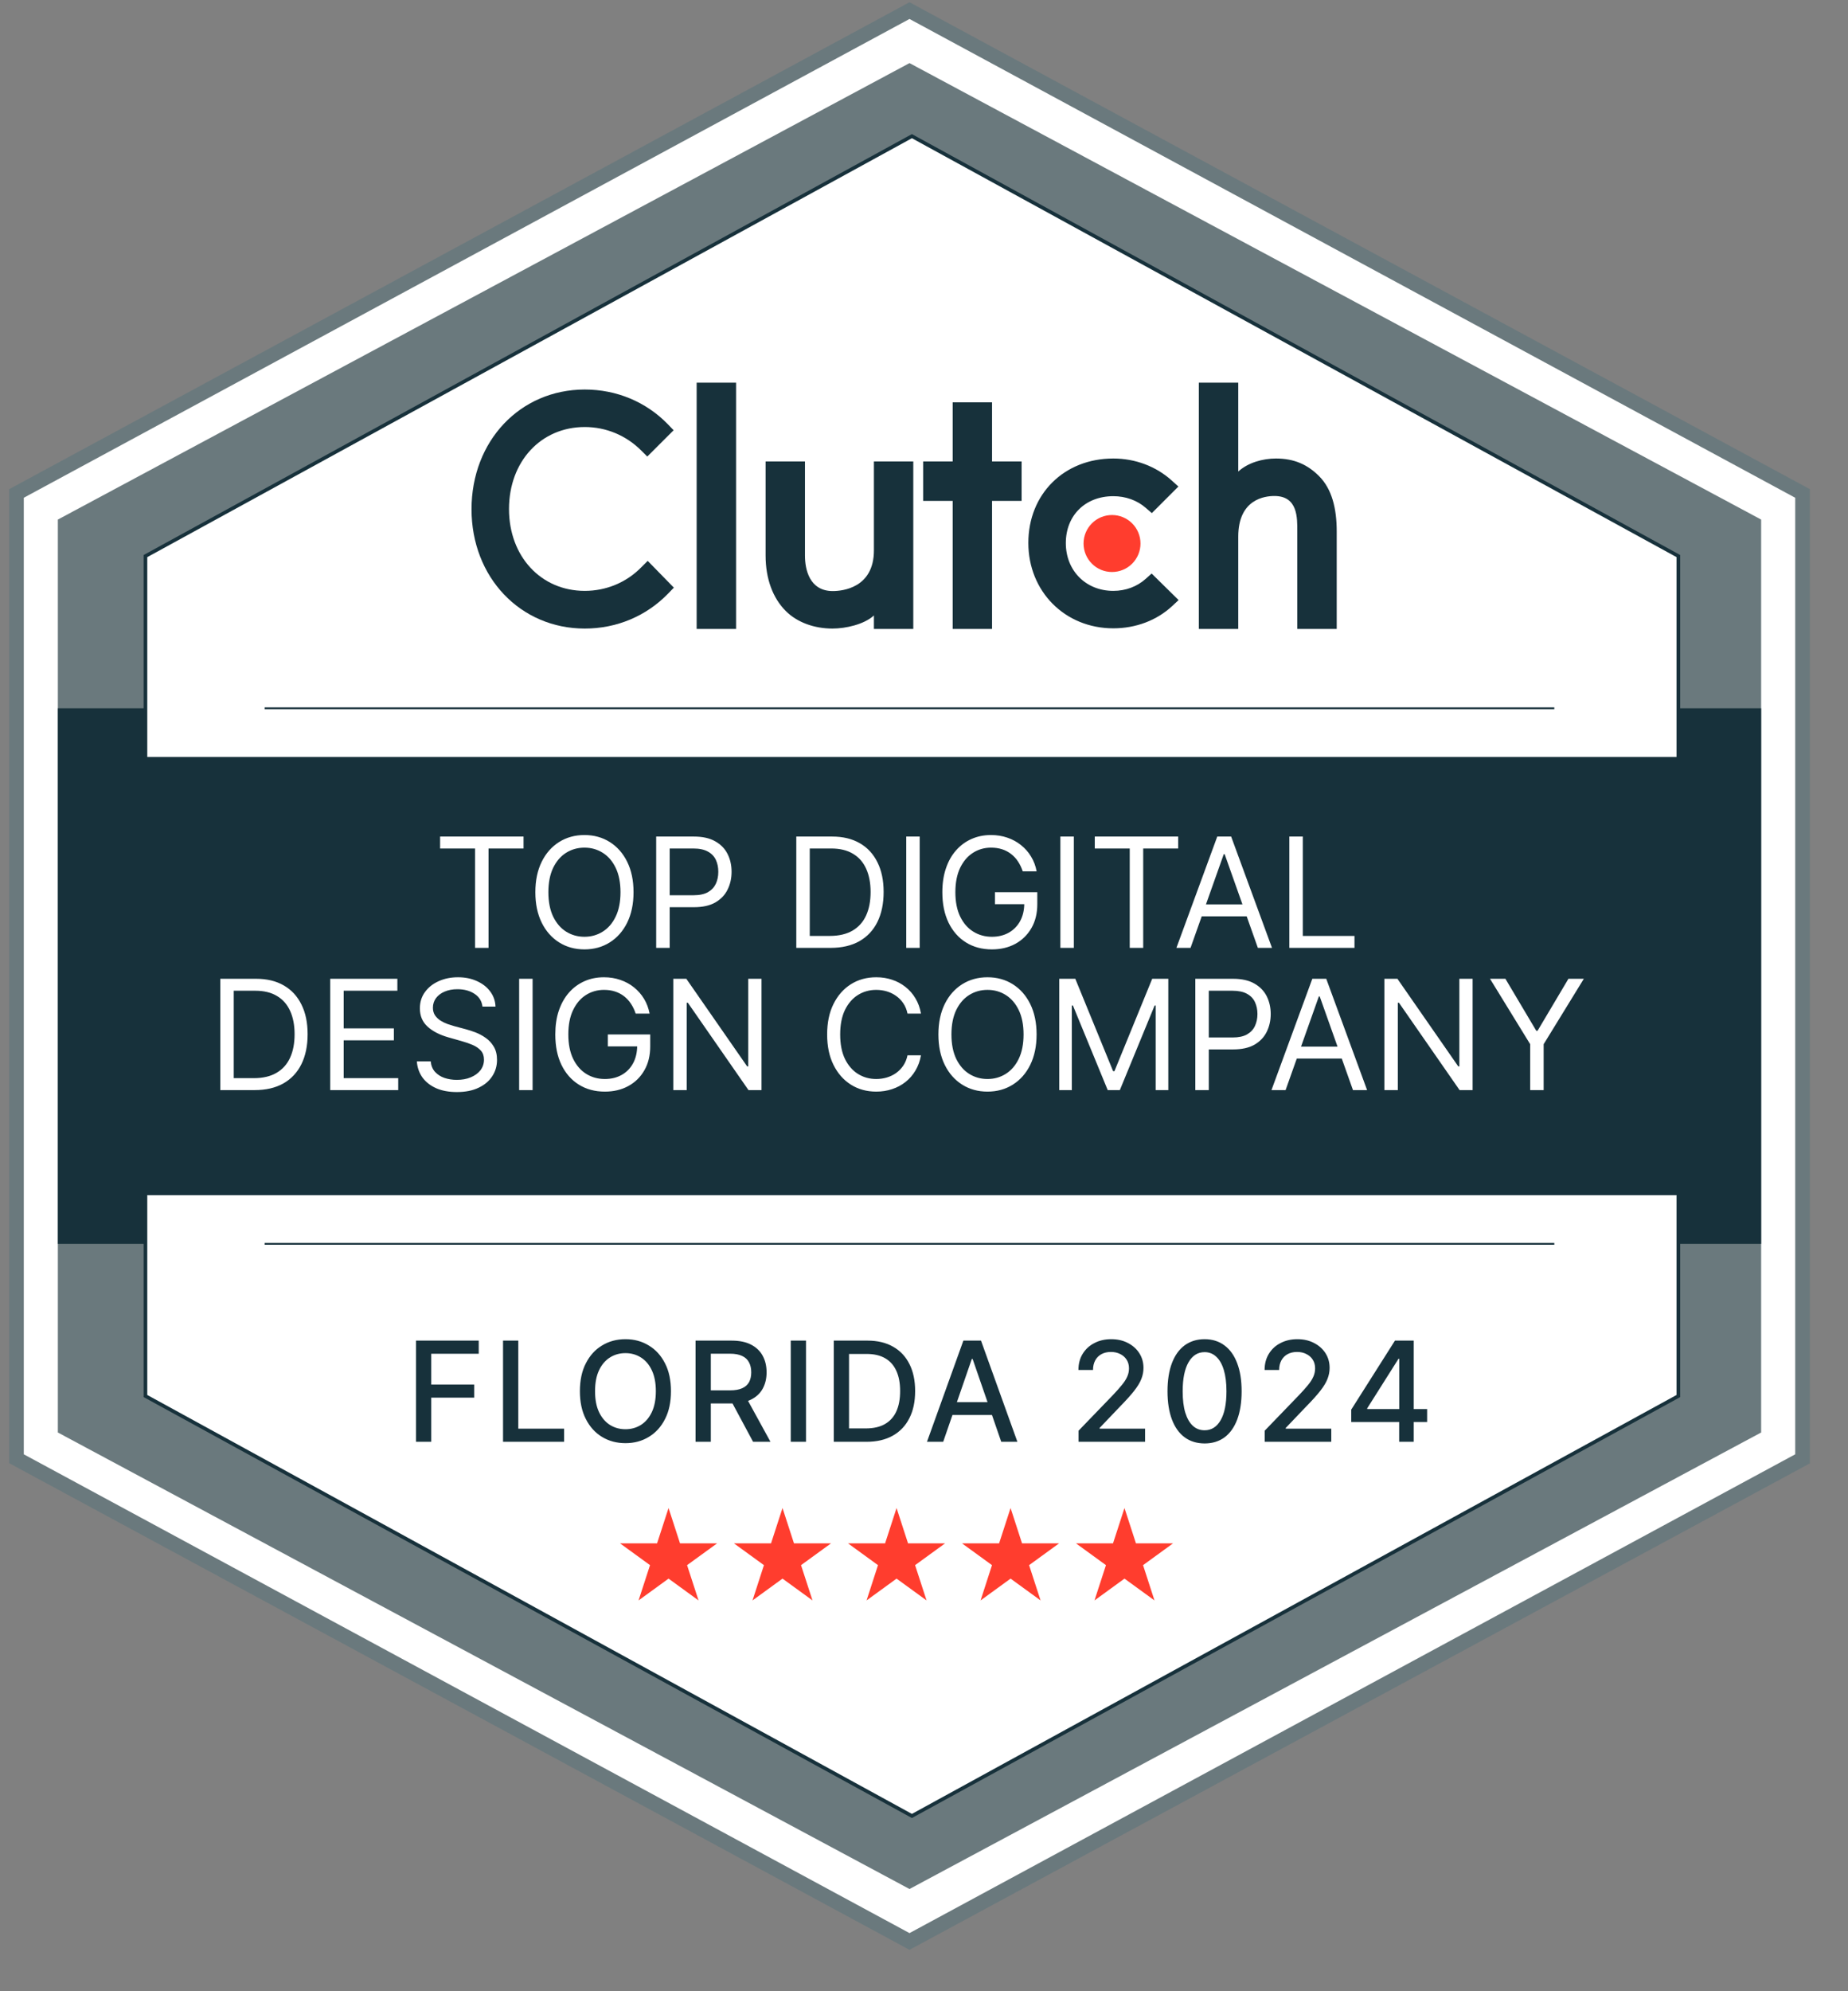
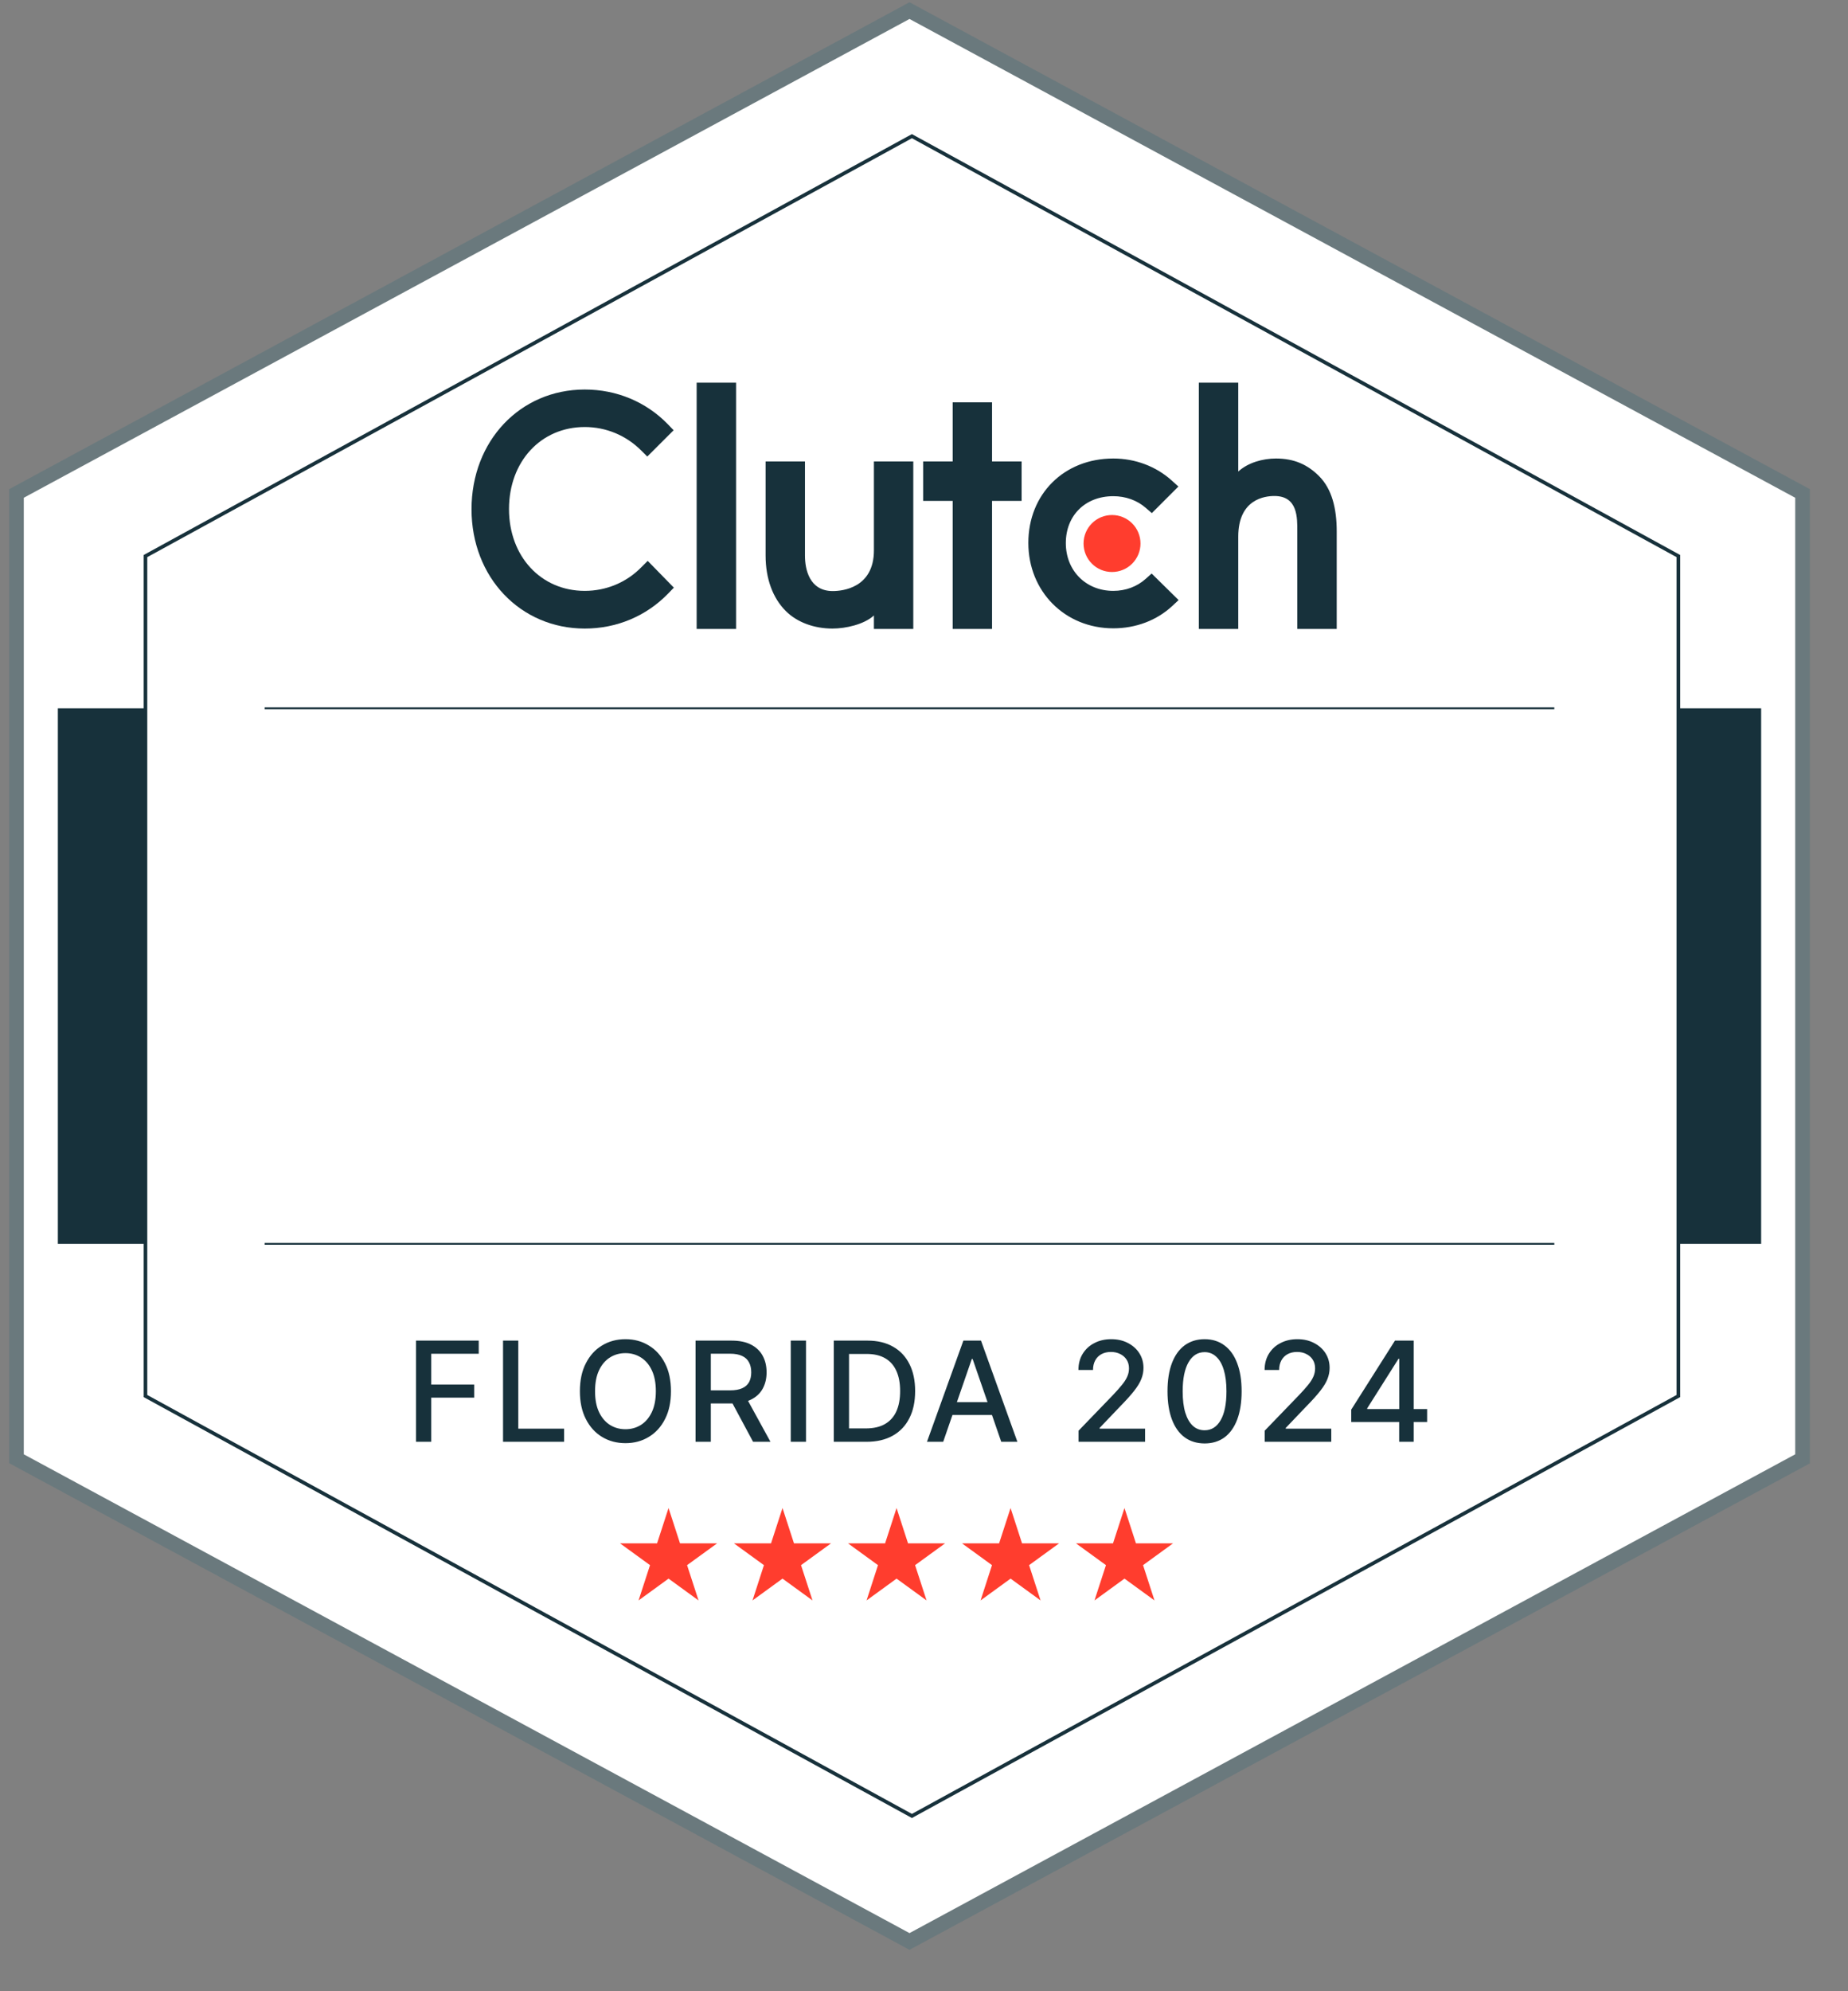
<svg xmlns="http://www.w3.org/2000/svg" width="39" height="42" viewBox="0 0 39 42" fill="none">
  <rect x="0" y="0" width="39" height="42" fill="#808080" stroke="none" />
  <g clip-path="url(#clip0_6658_17008)">
    <path d="M38.091 10.405V30.769L19.245 40.951L0.4 30.769V10.405L19.245 0.224L38.091 10.405Z" fill="white" />
    <path d="M19.194 41.127L19.122 41.088L0.194 30.862V10.317L0.275 10.274L19.194 0.047L19.266 0.086L38.194 10.317V30.867L19.194 41.127ZM0.502 30.675L19.194 40.774L37.886 30.675V10.499L19.194 0.4L0.502 10.499V30.675Z" fill="#6A797D" />
-     <path d="M37.167 10.959V30.215L19.194 39.844L1.221 30.215V10.959L19.194 1.331L37.167 10.959Z" fill="#6A797D" />
    <path d="M37.167 14.939H1.221V26.236H37.167V14.939Z" fill="#17313B" />
    <path d="M35.42 11.729V29.446L19.245 38.303L3.07 29.446V11.729L19.245 2.872L35.42 11.729Z" fill="white" stroke="#17313B" stroke-width="0.076" stroke-miterlimit="10" />
-     <path d="M36.653 15.966H1.735V25.209H36.653V15.966Z" fill="#17313B" />
    <path d="M5.586 26.236H32.802" stroke="#17313B" stroke-width="0.038" stroke-miterlimit="10" />
    <path d="M5.586 14.939H32.802" stroke="#17313B" stroke-width="0.038" stroke-miterlimit="10" />
    <path d="M14.702 8.071H15.534V13.266H14.702V8.071ZM18.443 11.609C18.443 12.404 17.774 12.467 17.575 12.467C17.078 12.467 16.988 12.002 16.988 11.722V9.733H16.157V11.717C16.157 12.21 16.311 12.616 16.582 12.887C16.822 13.127 17.181 13.258 17.569 13.258C17.845 13.258 18.235 13.172 18.443 12.982V13.266H19.274V9.733H18.443V11.609ZM20.936 8.486H20.105V9.733H19.482V10.565H20.105V13.266H20.936V10.565H21.56V9.733H20.936V8.486ZM24.178 12.21C23.997 12.372 23.758 12.463 23.495 12.463C22.917 12.463 22.493 12.038 22.493 11.455C22.493 10.872 22.904 10.466 23.495 10.466C23.753 10.466 23.997 10.551 24.182 10.714L24.308 10.823L24.869 10.262L24.729 10.136C24.399 9.838 23.961 9.671 23.495 9.671C22.456 9.671 21.702 10.421 21.702 11.451C21.702 12.476 22.474 13.253 23.495 13.253C23.97 13.253 24.412 13.086 24.738 12.783L24.873 12.657L24.304 12.097L24.178 12.21ZM27.836 10.041C27.596 9.802 27.316 9.671 26.927 9.671C26.651 9.671 26.339 9.757 26.132 9.946V8.071H25.3V13.266H26.132V11.32C26.132 10.525 26.696 10.462 26.895 10.462C27.392 10.462 27.378 10.927 27.378 11.207V13.266H28.21V11.211C28.21 10.719 28.107 10.312 27.836 10.041Z" fill="#17313B" />
    <path d="M23.468 10.863C23.627 10.863 23.78 10.926 23.893 11.039C24.006 11.152 24.069 11.305 24.069 11.464C24.069 11.623 24.006 11.776 23.893 11.889C23.78 12.002 23.627 12.065 23.468 12.065C23.308 12.065 23.155 12.002 23.043 11.889C22.93 11.776 22.867 11.623 22.867 11.464C22.867 11.305 22.93 11.152 23.043 11.039C23.155 10.926 23.308 10.863 23.468 10.863Z" fill="#FF3D2E" />
    <path d="M13.538 11.961C13.222 12.286 12.793 12.463 12.341 12.463C11.415 12.463 10.742 11.735 10.742 10.737C10.742 9.734 11.415 9.007 12.341 9.007C12.789 9.007 13.213 9.183 13.534 9.504L13.66 9.63L14.216 9.075L14.094 8.948C13.633 8.474 13.01 8.216 12.341 8.216C10.977 8.216 9.951 9.3 9.951 10.741C9.951 12.178 10.982 13.258 12.341 13.258C13.014 13.258 13.638 12.996 14.099 12.521L14.221 12.395L13.669 11.83L13.538 11.961Z" fill="#17313B" />
    <path d="M9.288 17.897V17.645H11.049V17.897H10.31V19.993H10.026V17.897H9.288ZM13.37 18.819C13.37 19.067 13.325 19.28 13.236 19.461C13.147 19.641 13.024 19.78 12.868 19.878C12.712 19.976 12.534 20.025 12.334 20.025C12.134 20.025 11.956 19.976 11.8 19.878C11.644 19.78 11.521 19.641 11.432 19.461C11.343 19.28 11.298 19.067 11.298 18.819C11.298 18.571 11.343 18.357 11.432 18.177C11.521 17.997 11.644 17.858 11.8 17.76C11.956 17.662 12.134 17.613 12.334 17.613C12.534 17.613 12.712 17.662 12.868 17.76C13.024 17.858 13.147 17.997 13.236 18.177C13.325 18.357 13.37 18.571 13.37 18.819ZM13.095 18.819C13.095 18.616 13.061 18.444 12.993 18.304C12.926 18.165 12.835 18.059 12.719 17.987C12.605 17.915 12.476 17.879 12.334 17.879C12.192 17.879 12.063 17.915 11.948 17.987C11.833 18.059 11.742 18.165 11.674 18.304C11.607 18.444 11.573 18.616 11.573 18.819C11.573 19.022 11.607 19.194 11.674 19.334C11.742 19.473 11.833 19.579 11.948 19.651C12.063 19.723 12.192 19.759 12.334 19.759C12.476 19.759 12.605 19.723 12.719 19.651C12.835 19.579 12.926 19.473 12.993 19.334C13.061 19.194 13.095 19.022 13.095 18.819ZM13.848 19.993V17.645H14.641C14.826 17.645 14.976 17.678 15.093 17.745C15.211 17.811 15.298 17.9 15.354 18.012C15.411 18.124 15.439 18.25 15.439 18.388C15.439 18.526 15.411 18.652 15.354 18.765C15.299 18.878 15.212 18.968 15.095 19.036C14.978 19.102 14.829 19.135 14.646 19.135H14.078V18.883H14.637C14.763 18.883 14.864 18.861 14.941 18.818C15.017 18.774 15.072 18.715 15.107 18.641C15.142 18.566 15.159 18.482 15.159 18.388C15.159 18.294 15.142 18.21 15.107 18.136C15.072 18.062 15.017 18.004 14.939 17.962C14.862 17.919 14.76 17.897 14.632 17.897H14.133V19.993H13.848ZM17.529 19.993H16.805V17.645H17.561C17.789 17.645 17.984 17.692 18.146 17.786C18.308 17.879 18.432 18.014 18.518 18.189C18.605 18.363 18.648 18.571 18.648 18.814C18.648 19.059 18.604 19.269 18.517 19.446C18.43 19.622 18.303 19.757 18.137 19.852C17.97 19.946 17.768 19.993 17.529 19.993ZM17.089 19.741H17.511C17.705 19.741 17.866 19.703 17.994 19.628C18.121 19.553 18.216 19.447 18.279 19.308C18.342 19.17 18.373 19.005 18.373 18.814C18.373 18.625 18.342 18.462 18.28 18.325C18.218 18.187 18.126 18.082 18.003 18.009C17.88 17.934 17.726 17.897 17.543 17.897H17.089V19.741ZM19.409 17.645V19.993H19.125V17.645H19.409ZM21.584 18.379C21.558 18.302 21.525 18.233 21.484 18.171C21.444 18.109 21.395 18.057 21.338 18.013C21.283 17.97 21.219 17.936 21.148 17.913C21.077 17.89 20.999 17.879 20.914 17.879C20.775 17.879 20.649 17.915 20.535 17.987C20.421 18.059 20.331 18.165 20.263 18.304C20.196 18.444 20.162 18.616 20.162 18.819C20.162 19.022 20.196 19.194 20.264 19.334C20.332 19.473 20.424 19.579 20.541 19.651C20.657 19.723 20.788 19.759 20.933 19.759C21.067 19.759 21.186 19.73 21.288 19.673C21.391 19.615 21.471 19.533 21.529 19.428C21.587 19.321 21.616 19.196 21.616 19.053L21.703 19.071H20.997V18.819H21.891V19.071C21.891 19.264 21.85 19.433 21.767 19.576C21.685 19.718 21.572 19.829 21.428 19.908C21.284 19.986 21.119 20.025 20.933 20.025C20.725 20.025 20.542 19.976 20.385 19.878C20.228 19.78 20.106 19.641 20.018 19.461C19.931 19.28 19.887 19.067 19.887 18.819C19.887 18.633 19.912 18.466 19.962 18.318C20.012 18.169 20.083 18.042 20.175 17.938C20.267 17.833 20.375 17.753 20.501 17.697C20.626 17.641 20.764 17.613 20.914 17.613C21.038 17.613 21.154 17.632 21.261 17.669C21.368 17.706 21.464 17.758 21.548 17.826C21.633 17.894 21.704 17.974 21.76 18.068C21.817 18.161 21.856 18.265 21.877 18.379H21.584ZM22.662 17.645V19.993H22.378V17.645H22.662ZM23.104 17.897V17.645H24.864V17.897H24.126V19.993H23.842V17.897H23.104ZM25.125 19.993H24.827L25.689 17.645H25.982L26.844 19.993H26.546L25.845 18.017H25.826L25.125 19.993ZM25.235 19.076H26.436V19.328H25.235V19.076ZM27.21 19.993V17.645H27.494V19.741H28.585V19.993H27.21ZM5.373 22.993H4.649V20.645H5.405C5.633 20.645 5.828 20.692 5.99 20.786C6.152 20.879 6.276 21.014 6.362 21.189C6.449 21.363 6.492 21.571 6.492 21.814C6.492 22.059 6.448 22.269 6.361 22.446C6.274 22.622 6.147 22.757 5.981 22.852C5.814 22.946 5.612 22.993 5.373 22.993ZM4.933 22.741H5.355C5.549 22.741 5.71 22.703 5.837 22.628C5.965 22.553 6.06 22.447 6.123 22.308C6.186 22.17 6.217 22.005 6.217 21.814C6.217 21.625 6.186 21.462 6.124 21.325C6.062 21.187 5.97 21.082 5.847 21.009C5.724 20.934 5.57 20.897 5.387 20.897H4.933V22.741ZM6.969 22.993V20.645H8.386V20.897H7.253V21.691H8.312V21.943H7.253V22.741H8.404V22.993H6.969ZM10.182 21.232C10.168 21.116 10.112 21.026 10.014 20.962C9.916 20.897 9.796 20.865 9.654 20.865C9.55 20.865 9.46 20.882 9.382 20.916C9.304 20.949 9.244 20.996 9.2 21.054C9.158 21.113 9.136 21.18 9.136 21.255C9.136 21.318 9.151 21.372 9.181 21.417C9.212 21.461 9.251 21.498 9.298 21.528C9.345 21.557 9.395 21.581 9.447 21.6C9.499 21.618 9.547 21.633 9.59 21.645L9.829 21.709C9.89 21.725 9.958 21.747 10.033 21.775C10.108 21.804 10.181 21.842 10.249 21.891C10.319 21.939 10.376 22.001 10.421 22.077C10.466 22.152 10.489 22.245 10.489 22.355C10.489 22.482 10.456 22.597 10.389 22.699C10.323 22.802 10.227 22.883 10.1 22.943C9.974 23.004 9.821 23.034 9.641 23.034C9.473 23.034 9.327 23.007 9.204 22.953C9.082 22.898 8.985 22.823 8.915 22.726C8.846 22.629 8.806 22.516 8.797 22.387H9.09C9.098 22.476 9.128 22.549 9.18 22.608C9.233 22.665 9.299 22.708 9.379 22.736C9.46 22.763 9.547 22.777 9.641 22.777C9.749 22.777 9.847 22.76 9.933 22.724C10.019 22.689 10.088 22.639 10.138 22.576C10.188 22.511 10.214 22.436 10.214 22.351C10.214 22.273 10.192 22.209 10.148 22.16C10.105 22.112 10.047 22.072 9.976 22.041C9.905 22.011 9.829 21.984 9.746 21.961L9.457 21.879C9.274 21.826 9.129 21.751 9.022 21.653C8.915 21.555 8.861 21.427 8.861 21.269C8.861 21.137 8.897 21.023 8.968 20.925C9.04 20.826 9.136 20.75 9.257 20.696C9.378 20.641 9.514 20.613 9.664 20.613C9.815 20.613 9.949 20.64 10.067 20.695C10.185 20.748 10.278 20.821 10.347 20.915C10.416 21.008 10.453 21.114 10.457 21.232H10.182ZM11.24 20.645V22.993H10.956V20.645H11.24ZM13.415 21.379C13.39 21.302 13.357 21.233 13.315 21.171C13.275 21.109 13.226 21.057 13.17 21.013C13.114 20.97 13.051 20.936 12.979 20.913C12.909 20.89 12.831 20.879 12.746 20.879C12.607 20.879 12.48 20.915 12.366 20.987C12.252 21.059 12.162 21.165 12.095 21.304C12.027 21.444 11.994 21.616 11.994 21.819C11.994 22.022 12.028 22.194 12.096 22.334C12.164 22.473 12.256 22.579 12.372 22.651C12.488 22.723 12.619 22.759 12.764 22.759C12.899 22.759 13.017 22.73 13.119 22.673C13.223 22.615 13.303 22.533 13.36 22.428C13.418 22.321 13.447 22.196 13.447 22.053L13.534 22.071H12.828V21.819H13.722V22.071C13.722 22.264 13.681 22.433 13.598 22.576C13.517 22.718 13.404 22.829 13.259 22.908C13.116 22.986 12.95 23.025 12.764 23.025C12.556 23.025 12.374 22.976 12.216 22.878C12.059 22.78 11.937 22.641 11.849 22.461C11.762 22.28 11.719 22.067 11.719 21.819C11.719 21.633 11.743 21.466 11.793 21.318C11.844 21.169 11.915 21.042 12.006 20.938C12.098 20.833 12.207 20.753 12.332 20.697C12.457 20.641 12.595 20.613 12.746 20.613C12.87 20.613 12.985 20.632 13.092 20.669C13.2 20.706 13.296 20.758 13.38 20.826C13.464 20.894 13.535 20.974 13.592 21.068C13.648 21.161 13.687 21.265 13.709 21.379H13.415ZM16.071 20.645V22.993H15.796L14.516 21.15H14.493V22.993H14.209V20.645H14.484L15.768 22.493H15.791V20.645H16.071ZM19.436 21.379H19.152C19.135 21.297 19.106 21.225 19.064 21.163C19.022 21.101 18.972 21.049 18.912 21.007C18.854 20.965 18.788 20.933 18.716 20.911C18.645 20.89 18.57 20.879 18.492 20.879C18.349 20.879 18.221 20.915 18.105 20.987C17.991 21.059 17.899 21.165 17.831 21.304C17.764 21.444 17.731 21.616 17.731 21.819C17.731 22.022 17.764 22.194 17.831 22.334C17.899 22.473 17.991 22.579 18.105 22.651C18.221 22.723 18.349 22.759 18.492 22.759C18.57 22.759 18.645 22.748 18.716 22.727C18.788 22.705 18.854 22.674 18.912 22.632C18.972 22.589 19.022 22.537 19.064 22.475C19.106 22.412 19.135 22.34 19.152 22.259H19.436C19.415 22.379 19.376 22.486 19.319 22.581C19.263 22.676 19.192 22.757 19.108 22.823C19.024 22.889 18.93 22.939 18.825 22.973C18.721 23.008 18.61 23.025 18.492 23.025C18.291 23.025 18.113 22.976 17.957 22.878C17.802 22.78 17.679 22.641 17.59 22.461C17.5 22.28 17.456 22.067 17.456 21.819C17.456 21.571 17.5 21.357 17.59 21.177C17.679 20.997 17.802 20.858 17.957 20.76C18.113 20.662 18.291 20.613 18.492 20.613C18.61 20.613 18.721 20.63 18.825 20.665C18.93 20.699 19.024 20.75 19.108 20.816C19.192 20.882 19.263 20.962 19.319 21.057C19.376 21.151 19.415 21.258 19.436 21.379ZM21.876 21.819C21.876 22.067 21.831 22.28 21.742 22.461C21.653 22.641 21.53 22.78 21.374 22.878C21.218 22.976 21.04 23.025 20.84 23.025C20.64 23.025 20.462 22.976 20.306 22.878C20.15 22.78 20.027 22.641 19.938 22.461C19.849 22.28 19.804 22.067 19.804 21.819C19.804 21.571 19.849 21.357 19.938 21.177C20.027 20.997 20.15 20.858 20.306 20.76C20.462 20.662 20.64 20.613 20.84 20.613C21.04 20.613 21.218 20.662 21.374 20.76C21.53 20.858 21.653 20.997 21.742 21.177C21.831 21.357 21.876 21.571 21.876 21.819ZM21.601 21.819C21.601 21.616 21.567 21.444 21.499 21.304C21.432 21.165 21.34 21.059 21.225 20.987C21.11 20.915 20.982 20.879 20.84 20.879C20.698 20.879 20.569 20.915 20.454 20.987C20.339 21.059 20.248 21.165 20.18 21.304C20.113 21.444 20.079 21.616 20.079 21.819C20.079 22.022 20.113 22.194 20.18 22.334C20.248 22.473 20.339 22.579 20.454 22.651C20.569 22.723 20.698 22.759 20.84 22.759C20.982 22.759 21.11 22.723 21.225 22.651C21.34 22.579 21.432 22.473 21.499 22.334C21.567 22.194 21.601 22.022 21.601 21.819ZM22.354 20.645H22.693L23.491 22.594H23.519L24.316 20.645H24.656V22.993H24.39V21.209H24.367L23.633 22.993H23.377L22.643 21.209H22.62V22.993H22.354V20.645ZM25.226 22.993V20.645H26.019C26.203 20.645 26.354 20.678 26.471 20.745C26.588 20.811 26.675 20.9 26.732 21.012C26.788 21.124 26.817 21.25 26.817 21.388C26.817 21.526 26.788 21.652 26.732 21.765C26.676 21.878 26.59 21.968 26.473 22.036C26.356 22.102 26.206 22.135 26.023 22.135H25.455V21.883H26.014C26.14 21.883 26.242 21.861 26.318 21.818C26.394 21.774 26.45 21.715 26.484 21.641C26.519 21.566 26.537 21.482 26.537 21.388C26.537 21.294 26.519 21.21 26.484 21.136C26.45 21.062 26.394 21.004 26.317 20.962C26.24 20.919 26.137 20.897 26.01 20.897H25.51V22.993H25.226ZM27.131 22.993H26.833L27.695 20.645H27.989L28.851 22.993H28.553L27.851 21.017H27.833L27.131 22.993ZM27.241 22.076H28.442V22.328H27.241V22.076ZM31.078 20.645V22.993H30.803L29.523 21.15H29.5V22.993H29.216V20.645H29.491L30.775 22.493H30.798V20.645H31.078ZM31.445 20.645H31.77L32.421 21.741H32.449L33.1 20.645H33.425L32.577 22.025V22.993H32.293V22.025L31.445 20.645Z" fill="white" />
    <path d="M8.779 30.411V28.277H10.103V28.554H9.101V29.204H10.008V29.48H9.101V30.411H8.779ZM10.616 30.411V28.277H10.938V30.134H11.905V30.411H10.616ZM14.16 29.344C14.16 29.572 14.119 29.767 14.035 29.931C13.952 30.095 13.838 30.22 13.692 30.308C13.548 30.396 13.384 30.44 13.2 30.44C13.015 30.44 12.85 30.396 12.705 30.308C12.56 30.22 12.446 30.094 12.363 29.93C12.279 29.766 12.238 29.571 12.238 29.344C12.238 29.116 12.279 28.92 12.363 28.757C12.446 28.593 12.56 28.467 12.705 28.38C12.85 28.291 13.015 28.247 13.2 28.247C13.384 28.247 13.548 28.291 13.692 28.38C13.838 28.467 13.952 28.593 14.035 28.757C14.119 28.92 14.16 29.116 14.16 29.344ZM13.841 29.344C13.841 29.17 13.813 29.024 13.757 28.905C13.701 28.785 13.625 28.695 13.528 28.634C13.431 28.572 13.322 28.541 13.2 28.541C13.076 28.541 12.967 28.572 12.87 28.634C12.774 28.695 12.697 28.785 12.641 28.905C12.585 29.024 12.558 29.17 12.558 29.344C12.558 29.517 12.585 29.664 12.641 29.783C12.697 29.902 12.774 29.992 12.87 30.054C12.967 30.115 13.076 30.146 13.2 30.146C13.322 30.146 13.431 30.115 13.528 30.054C13.625 29.992 13.701 29.902 13.757 29.783C13.813 29.664 13.841 29.517 13.841 29.344ZM14.679 30.411V28.277H15.44C15.605 28.277 15.742 28.305 15.851 28.362C15.961 28.419 16.043 28.498 16.097 28.599C16.151 28.699 16.178 28.814 16.178 28.946C16.178 29.076 16.151 29.191 16.096 29.291C16.042 29.389 15.96 29.466 15.85 29.521C15.741 29.576 15.604 29.603 15.439 29.603H14.862V29.326H15.409C15.514 29.326 15.598 29.311 15.664 29.281C15.73 29.251 15.778 29.208 15.809 29.151C15.839 29.094 15.854 29.026 15.854 28.946C15.854 28.865 15.839 28.795 15.807 28.736C15.777 28.677 15.729 28.632 15.663 28.601C15.597 28.569 15.512 28.553 15.405 28.553H15.001V30.411H14.679ZM15.732 29.448L16.26 30.411H15.893L15.376 29.448H15.732ZM17.01 28.277V30.411H16.688V28.277H17.01ZM18.287 30.411H17.596V28.277H18.309C18.518 28.277 18.697 28.319 18.847 28.405C18.997 28.489 19.112 28.611 19.192 28.77C19.273 28.929 19.313 29.119 19.313 29.34C19.313 29.563 19.273 29.754 19.191 29.914C19.111 30.073 18.994 30.196 18.841 30.282C18.688 30.368 18.503 30.411 18.287 30.411ZM17.918 30.129H18.269C18.432 30.129 18.567 30.099 18.674 30.038C18.782 29.976 18.863 29.887 18.916 29.77C18.97 29.652 18.996 29.509 18.996 29.34C18.996 29.173 18.97 29.031 18.916 28.914C18.863 28.798 18.785 28.709 18.68 28.649C18.575 28.588 18.445 28.558 18.289 28.558H17.918V30.129ZM19.905 30.411H19.563L20.331 28.277H20.703L21.471 30.411H21.13L20.526 28.664H20.509L19.905 30.411ZM19.962 29.575H21.071V29.846H19.962V29.575ZM22.762 30.411V30.177L23.484 29.429C23.561 29.348 23.624 29.277 23.674 29.215C23.725 29.154 23.763 29.095 23.788 29.039C23.813 28.984 23.826 28.925 23.826 28.862C23.826 28.791 23.809 28.73 23.776 28.679C23.742 28.627 23.697 28.587 23.639 28.559C23.581 28.53 23.516 28.516 23.444 28.516C23.368 28.516 23.301 28.532 23.244 28.563C23.187 28.594 23.143 28.639 23.113 28.695C23.082 28.753 23.067 28.819 23.067 28.896H22.759C22.759 28.766 22.789 28.652 22.849 28.555C22.909 28.458 22.991 28.382 23.095 28.329C23.199 28.274 23.318 28.247 23.45 28.247C23.584 28.247 23.703 28.274 23.805 28.328C23.907 28.381 23.988 28.453 24.045 28.544C24.103 28.635 24.132 28.738 24.132 28.853C24.132 28.932 24.117 29.009 24.087 29.085C24.058 29.161 24.007 29.245 23.934 29.338C23.861 29.431 23.759 29.543 23.63 29.675L23.206 30.119V30.134H24.166V30.411H22.762ZM25.422 30.446C25.257 30.445 25.116 30.402 25 30.316C24.883 30.23 24.794 30.104 24.732 29.94C24.67 29.775 24.639 29.577 24.639 29.345C24.639 29.113 24.67 28.916 24.732 28.752C24.794 28.588 24.884 28.463 25 28.377C25.118 28.291 25.258 28.247 25.422 28.247C25.585 28.247 25.725 28.291 25.841 28.378C25.958 28.464 26.047 28.589 26.109 28.753C26.172 28.916 26.203 29.113 26.203 29.345C26.203 29.577 26.172 29.776 26.11 29.941C26.048 30.105 25.959 30.23 25.843 30.317C25.726 30.403 25.585 30.446 25.422 30.446ZM25.422 30.168C25.566 30.168 25.679 30.097 25.76 29.956C25.842 29.815 25.883 29.611 25.883 29.345C25.883 29.168 25.864 29.018 25.827 28.896C25.79 28.773 25.737 28.68 25.667 28.616C25.599 28.552 25.517 28.52 25.422 28.52C25.278 28.52 25.165 28.591 25.083 28.733C25.001 28.875 24.959 29.079 24.959 29.345C24.959 29.523 24.977 29.673 25.014 29.796C25.052 29.918 25.105 30.011 25.174 30.074C25.242 30.137 25.325 30.168 25.422 30.168ZM26.69 30.411V30.177L27.412 29.429C27.489 29.348 27.553 29.277 27.603 29.215C27.654 29.154 27.691 29.095 27.716 29.039C27.741 28.984 27.754 28.925 27.754 28.862C27.754 28.791 27.737 28.73 27.704 28.679C27.671 28.627 27.625 28.587 27.567 28.559C27.51 28.53 27.445 28.516 27.373 28.516C27.296 28.516 27.23 28.532 27.172 28.563C27.116 28.594 27.072 28.639 27.041 28.695C27.011 28.753 26.995 28.819 26.995 28.896H26.688C26.688 28.766 26.718 28.652 26.778 28.555C26.837 28.458 26.919 28.382 27.023 28.329C27.128 28.274 27.246 28.247 27.379 28.247C27.513 28.247 27.631 28.274 27.733 28.328C27.836 28.381 27.916 28.453 27.974 28.544C28.032 28.635 28.06 28.738 28.06 28.853C28.06 28.932 28.045 29.009 28.015 29.085C27.986 29.161 27.935 29.245 27.862 29.338C27.789 29.431 27.688 29.543 27.558 29.675L27.134 30.119V30.134H28.095V30.411H26.69ZM28.516 29.994V29.733L29.439 28.277H29.644V28.66H29.514L28.854 29.704V29.721H30.118V29.994H28.516ZM29.528 30.411V29.915L29.53 29.796V28.277H29.835V30.411H29.528Z" fill="#17313B" />
    <path d="M14.109 31.808L14.351 32.553L15.134 32.553L14.5 33.013L14.742 33.757L14.109 33.297L13.476 33.757L13.718 33.013L13.085 32.553L13.867 32.553L14.109 31.808Z" fill="#FF3D2E" />
    <path d="M16.514 31.808L16.756 32.553L17.538 32.553L16.905 33.013L17.147 33.757L16.514 33.297L15.881 33.757L16.122 33.013L15.489 32.553L16.272 32.553L16.514 31.808Z" fill="#FF3D2E" />
    <path d="M21.327 31.808L21.569 32.553L22.351 32.553L21.718 33.013L21.96 33.757L21.327 33.297L20.694 33.757L20.935 33.013L20.302 32.553L21.085 32.553L21.327 31.808Z" fill="#FF3D2E" />
    <path d="M23.731 31.808L23.973 32.553L24.756 32.553L24.123 33.013L24.364 33.757L23.731 33.297L23.098 33.757L23.34 33.013L22.707 32.553L23.489 32.553L23.731 31.808Z" fill="#FF3D2E" />
    <path d="M18.921 31.808L19.163 32.553L19.945 32.553L19.312 33.013L19.554 33.757L18.921 33.297L18.288 33.757L18.529 33.013L17.896 32.553L18.679 32.553L18.921 31.808Z" fill="#FF3D2E" />
  </g>
  <defs>
    <clipPath id="clip0_6658_17008">
      <rect width="37.999" height="41.08" fill="white" transform="translate(0.195 0.047)" />
    </clipPath>
  </defs>
</svg>